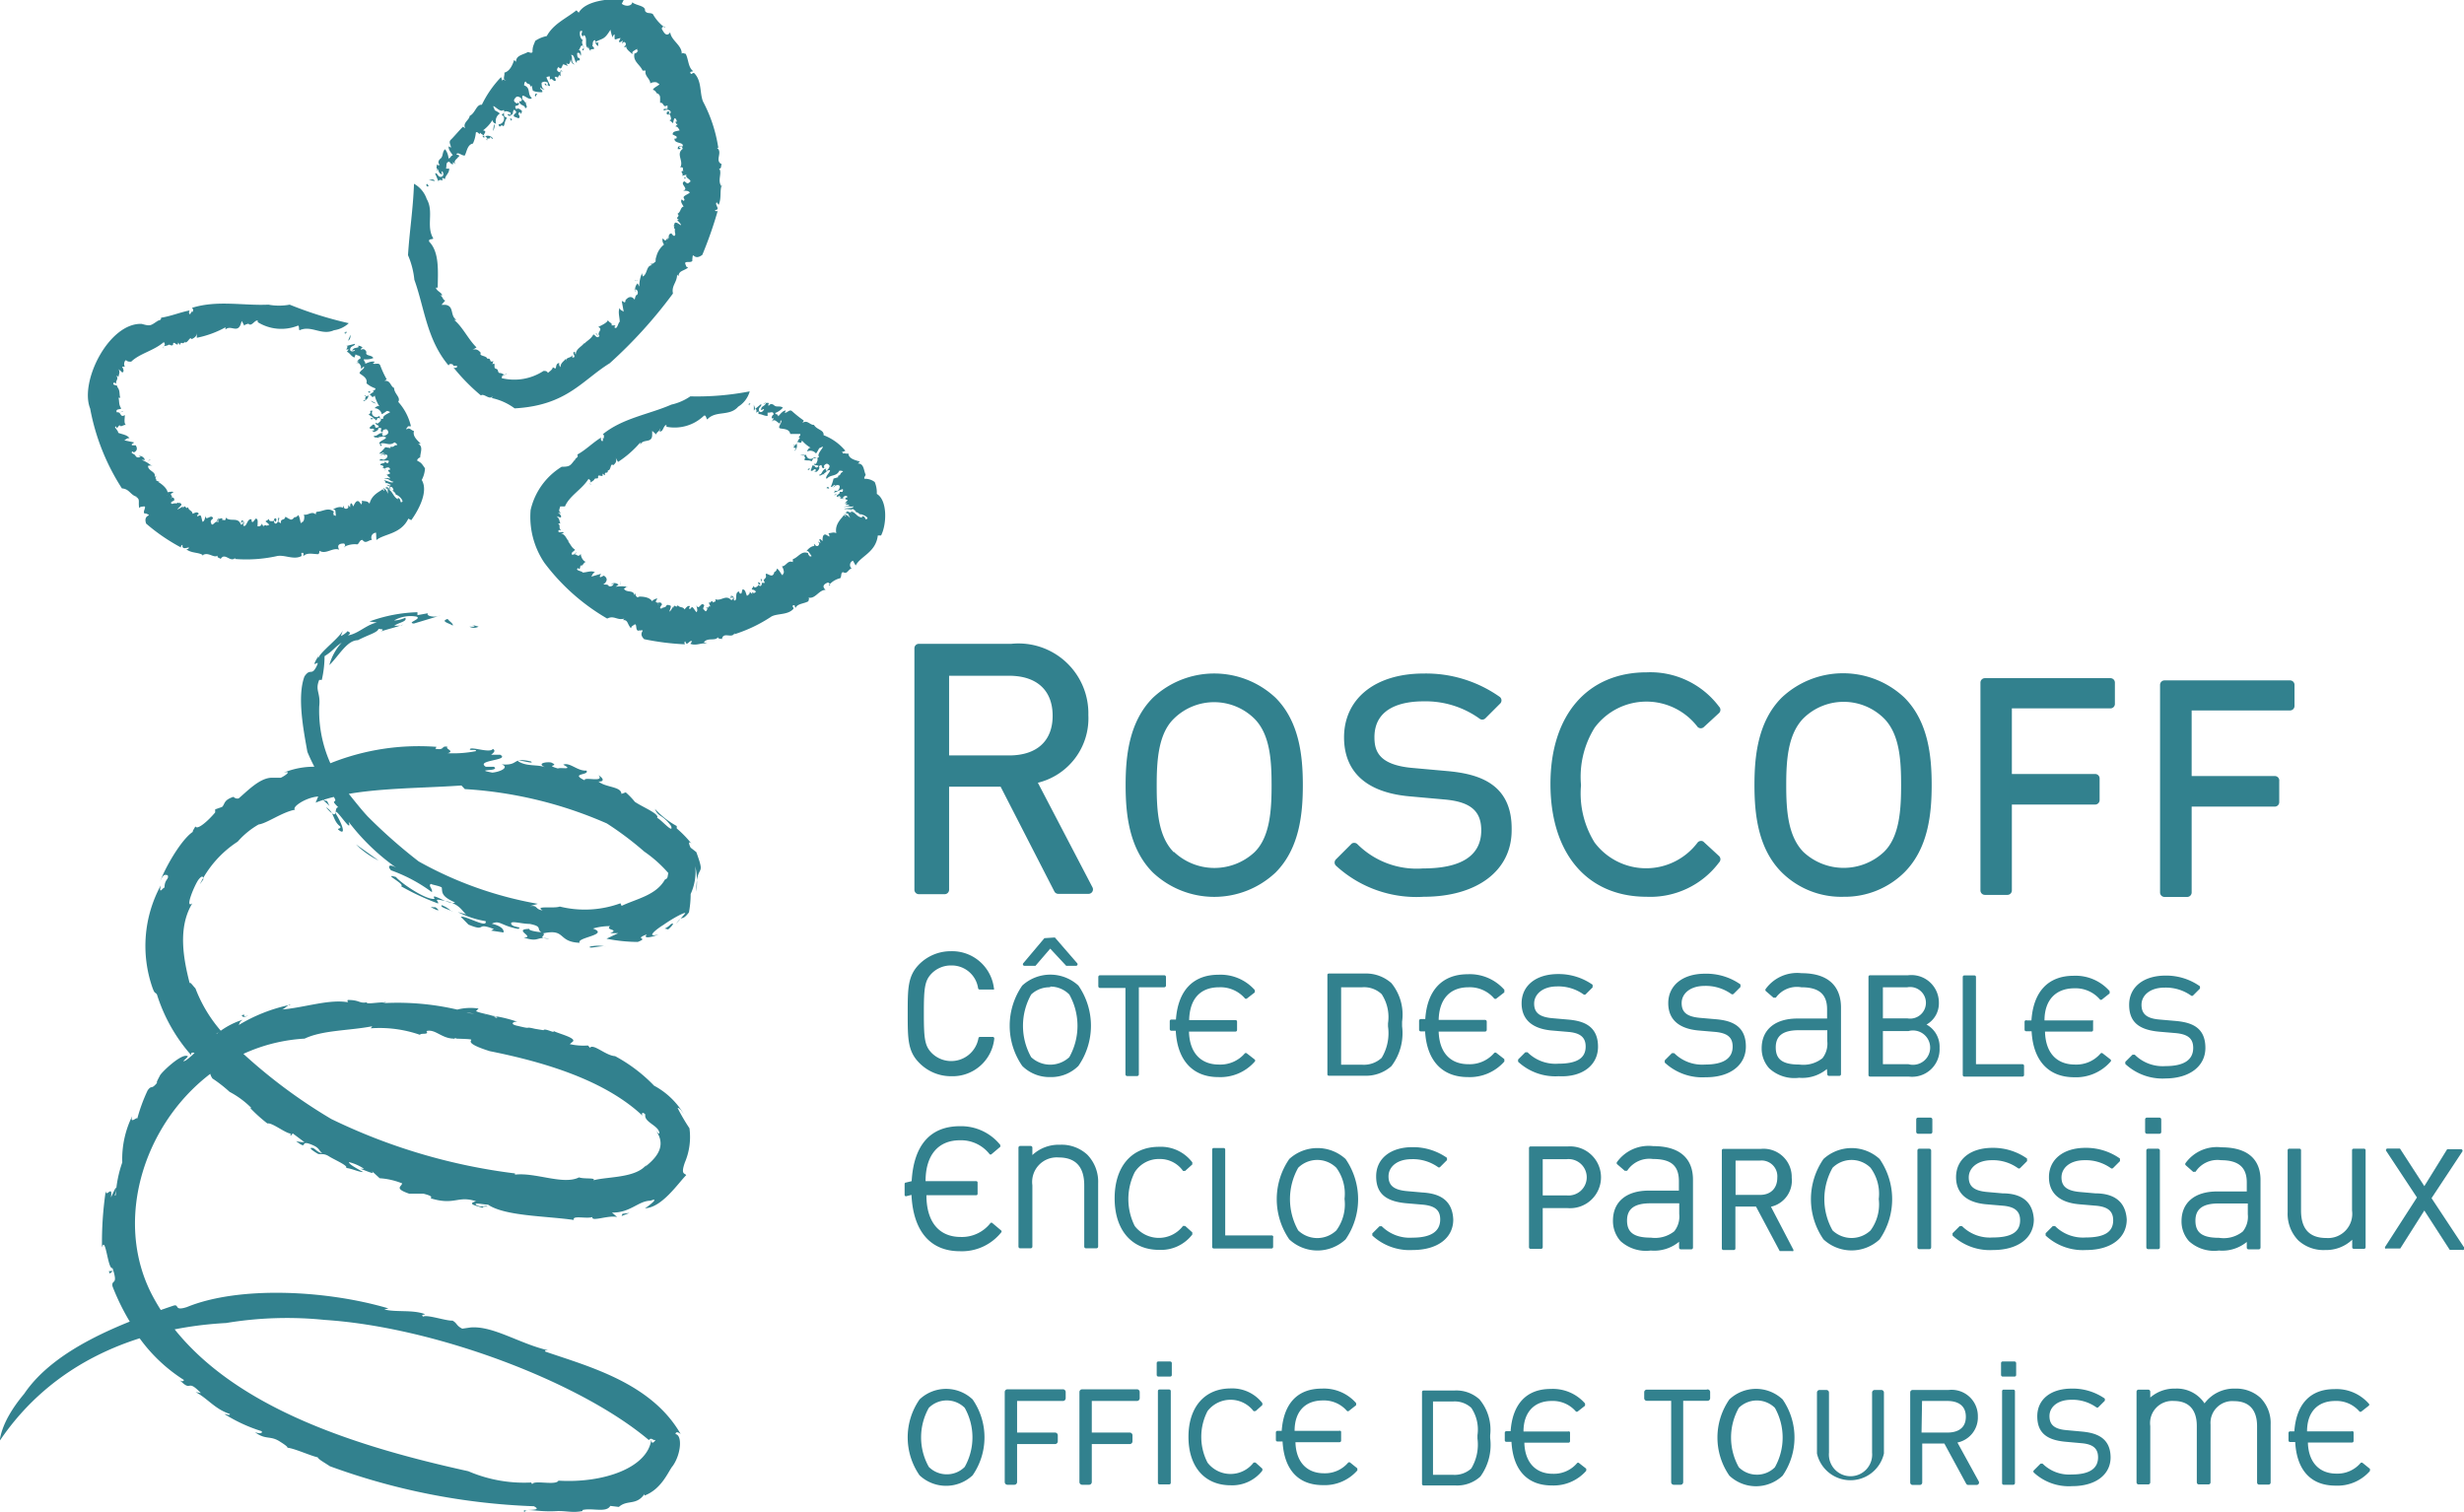
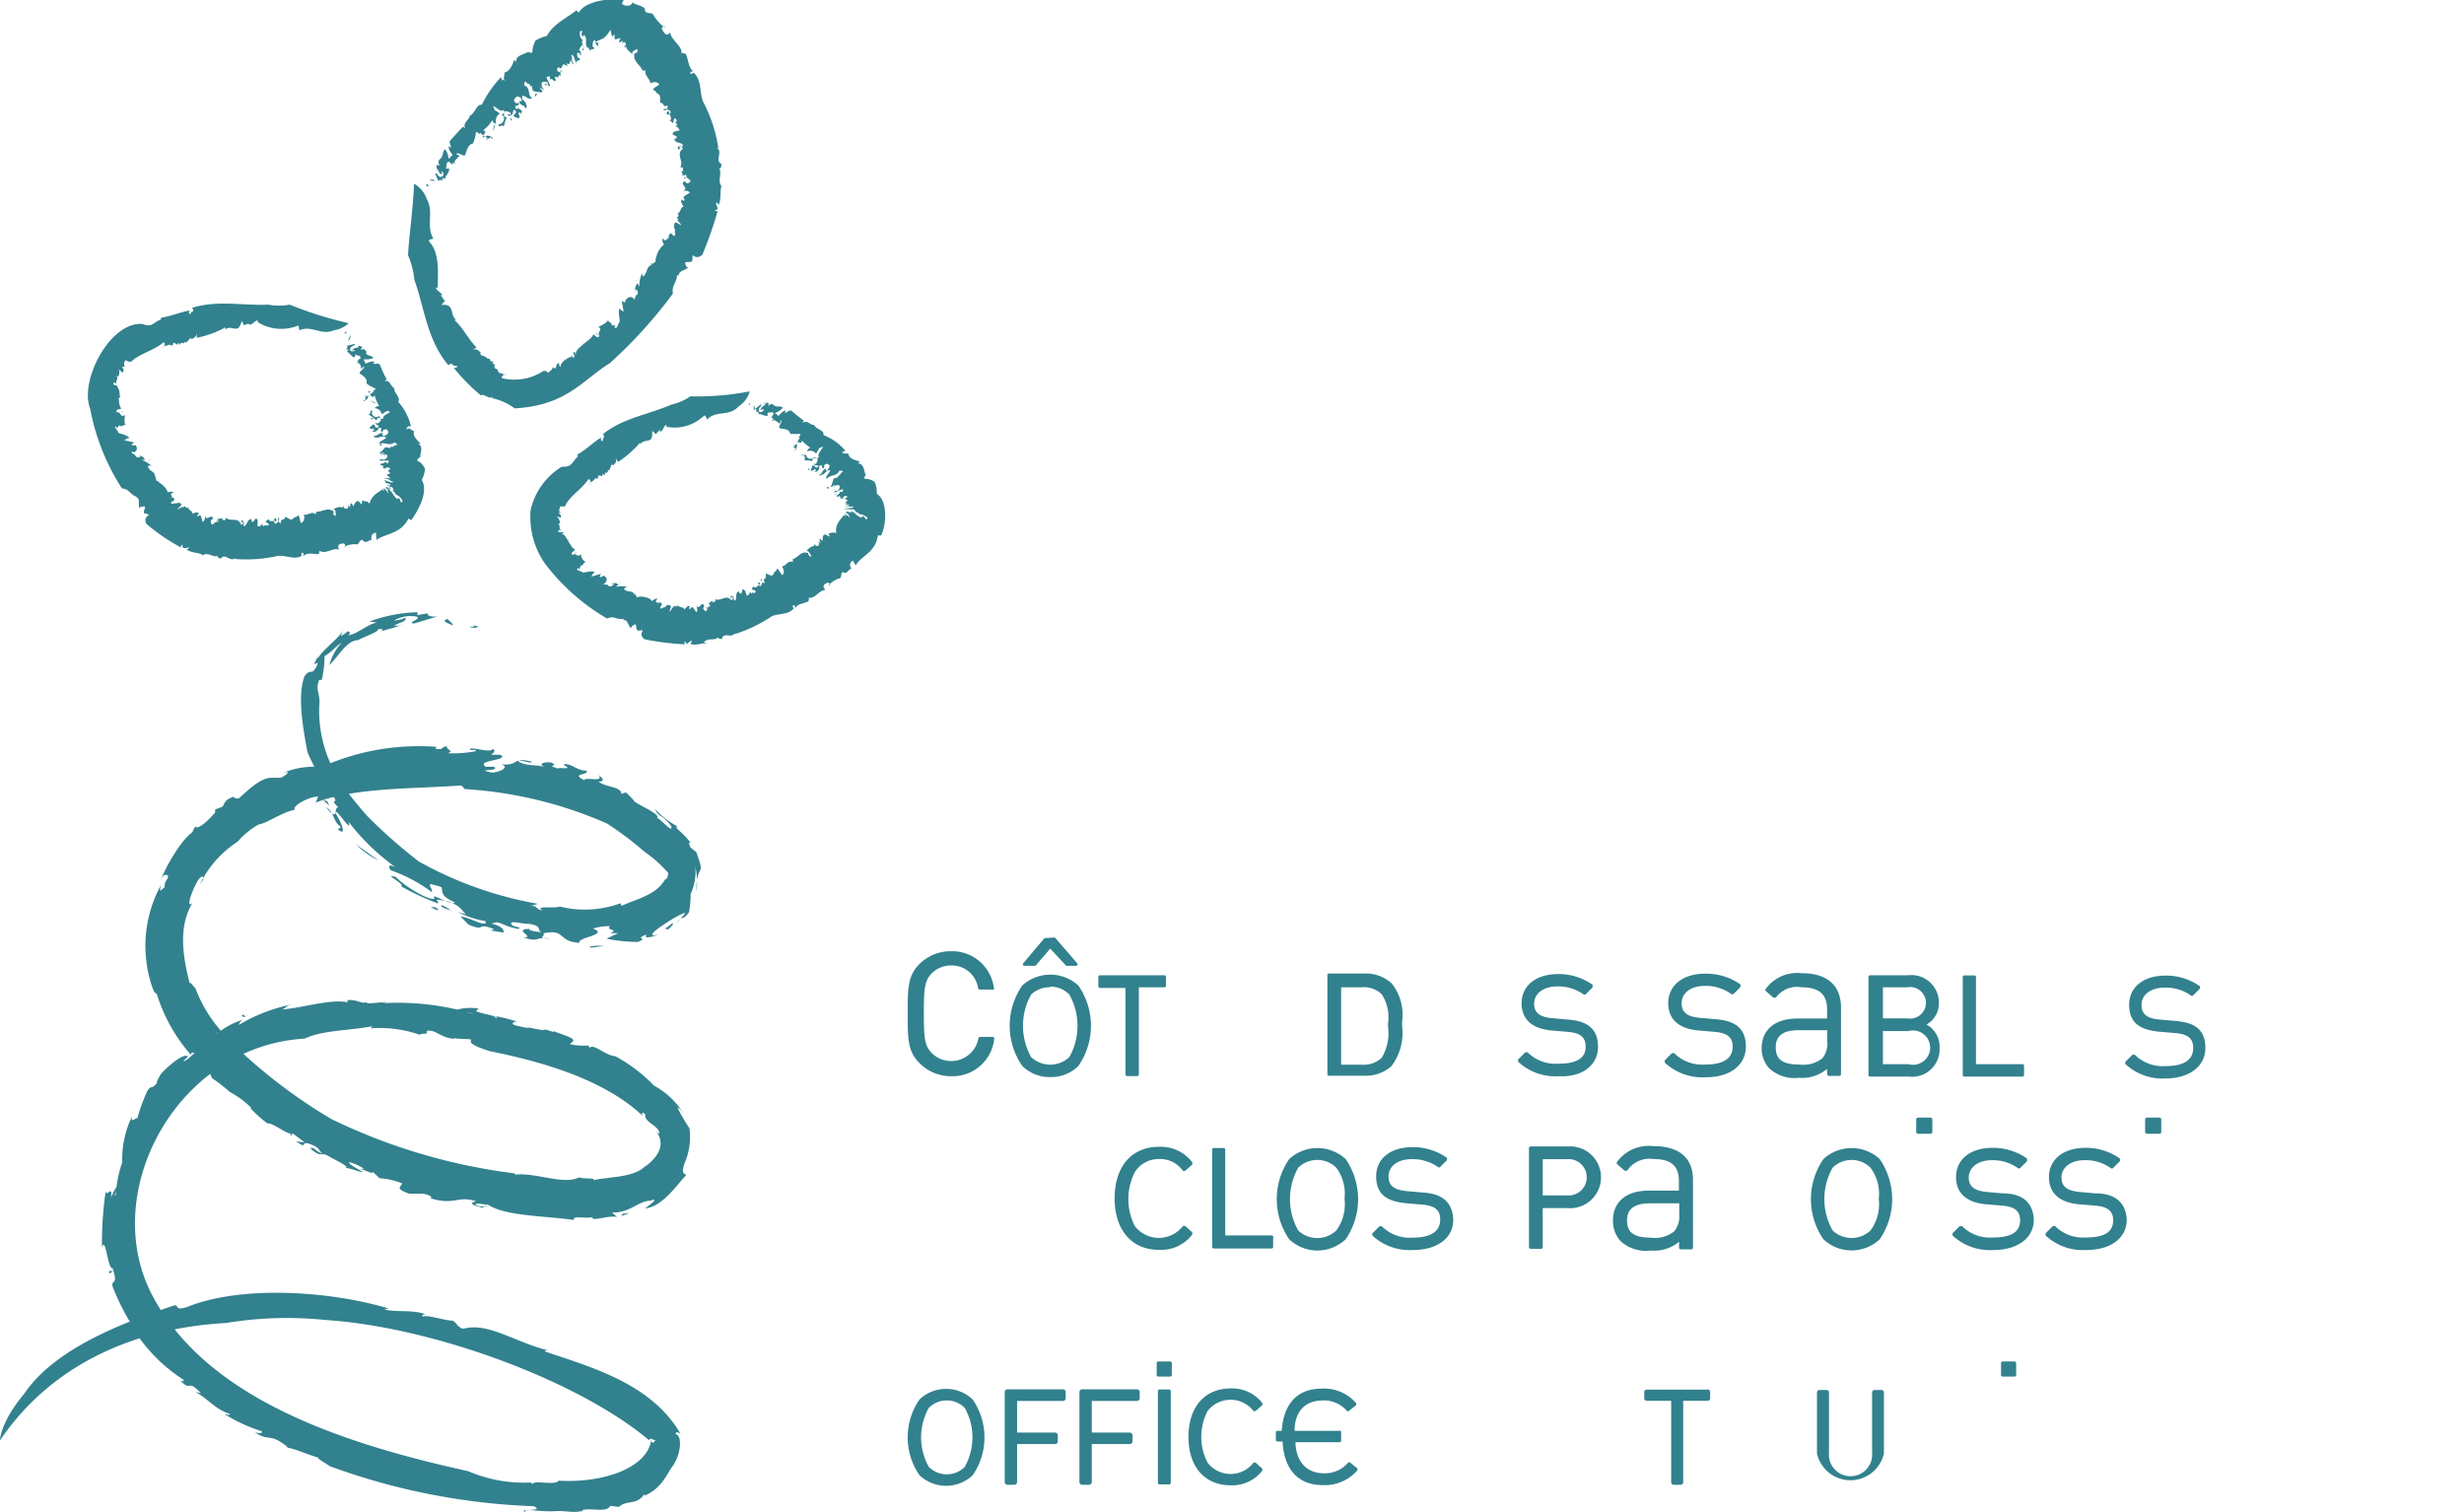
<svg xmlns="http://www.w3.org/2000/svg" data-name="Calque 1" viewBox="0 0 143.49 88.07">
  <path fill="#32818E" d="M43.71 23.49c-.19 0 .09.22-.12.06.03-.06.07-.11.12-.06Z" />
  <path fill="#32818E" d="M42.99 23.68c-.51.59-1.3.2-1.8.74-.06 0-.07-.31-.21-.2a2.46 2.46 0 0 1-2.17.63v-.1c-.16 0-.18.34-.33.37s0-.1-.06-.16c0 .18-.2.19-.2.34l-.24-.21v.22c0 .54-.52.21-.69.58v-.13a6 6 0 0 1-1.3 1.14l-.14-.25c.09.2 0 .33-.14.44-.18-.16-.11.31-.31.3 0 .27-.23 0-.16.29l-.17-.1c.13.29-.25 0-.24.17v.05c0 .12-.17 0-.22.12-.13.19-.34.12-.19.32-.18-.11.12-.19-.15-.35-.37.6-1.11.98-1.37 1.6h-.28c0 .08-.12.25 0 .35s-.12 0-.13 0 .27.19.16.3l-.24-.08c.19.15.16.29.22.42h-.14c.19.12 0 .29.2.39h-.16c-.08.27.31 0 .28.18h-.16c.31.08.33.37.49.48h-.06c.14.14.19.35.4.47 0 .1-.3.17-.14.32.23-.17.3.22.48-.07 0 .18.15.45.31.47-.14 0-.2.29-.32.2l-.05.2c-.1.06-.05-.11-.14 0s.3.14.31.22c.23 0 .55-.15.72 0-.15 0-.18.27-.26.25l.59-.17c.06 0-.14.18 0 .19l.18-.09s.28.14.12.37-.13 0-.13.1.17 0 .28.1c0 .09.28.08.3-.1s-.09.15-.11 0a.35.35 0 0 1 .4.06l-.17.12a1.82 1.82 0 0 1 .67 0c.08-.11-.2.16-.19.09.11.29.58.06.61.4 0 0 .09-.17.07-.14s0 .24.09.22c-.05.1.1 0 .19 0s0 .06-.08 0c.14 0 .61 0 .77.28 0-.07.25-.19.3-.16l-.09.15c0 .12.18.06.13.21.19-.15-.51 0-.29-.11 0 .15.32-.16.2 0 .11 0 .28-.1.32.1 0 0-.17.19-.08.22s.07-.05.21-.06l.1-.05c.05-.16.12 0 .12-.15 0 .14.23 0 .15.23l-.07.21c.07 0 .16-.21.23-.29v.1c.07-.34.15.06.26-.18.11.17.32.07.39.25.11-.12.2-.25.32-.19l-.06.12c.08.09.1 0 .16-.06s.17.18.28.29c.1-.11 0-.29 0-.4.15.34.26-.26.45 0 0 .06-.13.21 0 .26.18.3.16-.3.36-.19l-.11-.26c.12.15.2-.23.26.05 0-.11.22 0 .13-.22.34.15.62-.31.95.07 0-.06.14-.05.07-.18s-.05.14-.11.05v-.13c.11 0 .18 0 .18.26.25.08 0-.51.31-.51 0 .11.06.14.13.1l.06-.23c.17 0 .18.2.26.38.07-.06.18-.1.16-.24l.2.18c-.14-.13 0-.13 0-.19v.06c0 .07.13 0 .16-.06a.3.3 0 0 0-.24-.12c0-.09.08-.1.1-.22.06.18.19.06.26 0s0-.19 0-.2.13 0 .13.11-.1-.06-.1 0 .14.2.19 0-.17-.33 0-.29v.21h.18l-.07-.16v.07c0-.18.18-.15.13-.35s.19 0 .27 0c.12.05.2-.06.22-.19a.22.22 0 0 0 .15-.2c.17.06.33.56.36.31.11-.06 0-.37-.07-.44.25 0 .33-.38.64-.25v-.17c.32-.1.49-.51.89-.35 0 .11.08.15.14.23 0-.17.17.09 0-.15s-.12-.19-.23-.2c.12-.17.35-.34.51-.28-.08 0-.08-.09-.07-.15.13.21.26.16.3 0l-.07-.13.14.09c0-.06-.14-.28 0-.22l.12.11c0-.16 0-.42.19-.38l.21.12s0-.2-.09-.2c.23 0 .32-.09.49 0-.11-.56.37-.91.44-1.06l.09.07c.12 0-.15-.14-.06-.12s.22.09.31.2-.1-.2-.11-.26.06.07-.1 0 .18 0 0-.13l.32.12-.06-.08c.3 0 .32.3.67.35v-.08c.27 0 .12.29.32.13 0-.12-.38-.28-.46-.24-.08-.16-.53-.19-.53-.26s0 .07.23.09-.12-.11-.05-.14a.84.84 0 0 1-.35 0h.24-.45c.18-.09.51 0 .56-.16-.18.07-.33-.07-.58.08a.46.46 0 0 1 .31-.11c.08-.11-.41 0-.05-.19l-.2.05.17-.17c0-.06-.32-.06 0-.2 0 0-.09-.15-.24 0s.17 0-.06.2c.18-.16-.06-.1-.16-.1l.1-.07c-.06 0-.09-.08-.21 0a.18.18 0 0 0 .14-.11l-.17.07c-.16-.07.25-.2.12-.29h.18s.07-.14 0-.16l-.46.2c-.1 0 .13-.14-.05-.1h.22c.05 0 .18-.21.11-.3s-.34 0-.35.17c0 0 0-.16.12-.2-.11-.07-.13.12-.27.1a2.53 2.53 0 0 0 .16-.48l.29-.09-.05-.06c.24-.07.09-.15.31-.25 0-.06-.12-.06-.21-.06-.17.36-.51.2-.73.47-.21-.09.51-.66 0-.46 0 .09-.3.19-.13.22-.07-.12-.31.17-.31 0 .18 0 .16-.33.42-.35-.09.07 0 .13 0 .13s.25-.23.16-.33-.17-.12-.28 0 .1.08-.07.18c-.16-.07 0-.31-.26-.11.09.06 0 .22-.12.31h-.14l.1-.08c-.07-.21-.2.13-.31 0l.1-.25c.18-.13.15.25.36 0-.09-.09-.24 0-.27-.13h.12s.25-.42-.07-.33c-.14 0-.1.08-.19.18-.18-.1-.31 0-.43-.1.18-.19-.16-.17.12-.28 0 .16.19.33.41.19s.1.14.34-.07c-.12-.11.08-.34.19-.51s-.12 0-.16 0-.09.17-.21.32a.41.41 0 0 0-.51-.12c0-.11.14-.25.21-.21a2.07 2.07 0 0 1-.52-.43c-.06.32-.24-.07-.31.19a.38.38 0 0 1-.12.42c0-.05.08-.11.09-.18-.17.09 0-.29-.18-.12.22 0 .24-.29.41-.47-.2 0 .1-.14 0-.22h-.57c-.05-.32-.44-.28-.6-.33s.15-.36.07-.45 0 .3-.16.12c-.07 0-.24-.31-.43 0l.16-.25h-.11c-.03 0 0-.19.1-.22 0-.24-.24-.07-.35-.12v.2c-.23 0-.32-.11-.53-.11v-.16l-.14.08c.06-.16 0-.28-.12-.16l.41-.34c.07.12-.15.18-.13.35s.2.14.28 0-.08 0-.15 0c0-.23.15-.2.25-.34s-.08-.08-.11 0a.34.34 0 0 1 .34-.06c-.12.05 0 .16-.06.21.08-.19.22-.2.35-.08s.35 0 .5.13a1.11 1.11 0 0 1-.45.31c.06.14.12 0 .18.19.12-.12.25-.32.44-.34l-.06.14c.16 0 .27-.22.42-.1a7.1 7.1 0 0 0 .69.55l-.08.14c.29-.21.43.13.67.11.16.29.6.29.56.6a3.1 3.1 0 0 1 1.27.91l-.23.09c.19 0 0 .14 0 .18.05-.21.26-.07.41-.11 0 .3.41.39.67.47l-.12.11c.36 0 .33.4.45.65 0 .06-.13.18-.06.24a.91.91 0 0 1 .59.19 1.59 1.59 0 0 1 .12.69c.62.36.59 1.75.25 2.42h-.19c-.12 1-1 1.19-1.29 1.75l-.16-.28a.27.27 0 0 0-.07.46c-.19 0-.25.36-.49.21-.17 0-.08.23-.18.35a1.21 1.21 0 0 0-.67.42h.08c0-.08-.08-.19-.15-.16s-.41.16-.11.42c-.4 0-.59.54-1 .45.07.07 0 .13 0 .21-.26.15-.62.13-.75.38-.07 0 0-.19-.13-.14s.06.12 0 .21c-.34.38-1 .24-1.32.47a8.55 8.55 0 0 1-2.1 1v-.07c-.15.36-.66-.11-.74.36-.08-.05-.23 0-.23-.12-.15.25-.6 0-.82.3l.21.09c-.34-.1-.62.14-1 0l.1-.14c-.14-.13-.3.35-.39 0-.08 0-.05.19 0 .17a14.93 14.93 0 0 1-2.4-.3c-.42-.42.21-.57-.29-.5 0-.08-.08.11-.05 0-.19 0-.05-.47-.24-.34s-.12.08-.19.2c-.23-.26-.16-.49-.46-.47l.08-.09c-.41.13-.6-.21-1 0a12.22 12.22 0 0 1-3.66-3.25 4.78 4.78 0 0 1-.8-3.07 4 4 0 0 1 1.81-2.52c.5 0 .5-.08.76-.4l.05.09c-.14-.21.22-.18.1-.4.51-.28.89-.69 1.4-1-.07.07 0 .27.09.2v-.18l.05.05c0-.07.05-.22-.06-.25 1.17-.95 2.67-1.15 4-1.73a3.14 3.14 0 0 0 1.1-.48 16.09 16.09 0 0 0 3.46-.29 1.53 1.53 0 0 1-.67.89Z" />
  <path fill="#32818E" d="M43.9 23.54c0 .13.14.23 0 .37ZM46.32 25.95v.09c0 .02-.12.06-.11 0ZM46.9 26.49c-.08.08-.25 0-.34 0ZM47.15 27.25c0 .11-.06.14-.12.09ZM47.35 27.09v.17c0 .07-.14-.04 0-.17ZM48.18 28.36s.15 0 .08.12c.04-.09-.22.01-.08-.12ZM48.72 28.76a.11.11 0 0 1-.14.06ZM41.12 35.41l.06-.07.02.11-.08-.04zM36.15 34.02c-.1 0 0-.12 0-.14s-.08.09 0 .14ZM33.55 32.17l.02.02-.19.12.17-.14zM20.2 19.38c-.18-.07 0 .23-.14 0 .06-.06.13-.1.14 0Z" />
  <path fill="#32818E" d="M19.45 19.23c-.72.33-1.32-.31-2 0-.07 0 0-.32-.12-.26a2.6 2.6 0 0 1-2.32-.21v-.09c-.15-.05-.3.26-.46.23s0-.09 0-.17c0 .18-.27.1-.32.24l-.15-.28-.07.21c-.2.51-.58 0-.88.29v-.13a5.83 5.83 0 0 1-1.67.61v-.29c0 .22-.16.3-.3.37-.11-.2-.21.26-.41.18v-.05c-.08.26-.22-.08-.26.21l-.12-.15c0 .32-.23-.11-.29.07v.06c-.08.1-.17 0-.25 0-.19.13-.37 0-.29.23-.13-.17.18-.14 0-.38-.61.52-1.39.65-1.9 1.14-.13 0-.2 0-.28-.07s-.19.21-.09.36h-.15c-.03 0 .18.27 0 .34l-.22-.2c.12.2 0 .33 0 .48 0 0 0-.07-.12-.08.15.19-.08.29 0 .45l-.14-.07c-.18.22.29.1.18.29l-.04-.07c.25.21.14.49.23.67H6.9c.06.19 0 .41.16.62-.05.09-.35 0-.26.23.28-.05.17.34.47.16 0 .18-.07.49.07.58-.13-.05-.31.17-.38 0l-.13.16c-.12 0 0-.13-.13-.05 0 .07.21.26.18.34.21.09.56.12.66.33-.14-.07-.28.16-.35.1l.61.13c0 .07-.21.09-.1.17h.2s.19.25-.06.39c-.09.07-.1-.09-.16 0s.15.1.21.22a.18.18 0 0 0 .32 0c0-.06-.14.09-.11 0a.36.36 0 0 1 .34.24h-.2a1.72 1.72 0 0 1 .59.35c.12-.06-.25 0-.21 0 0 .31.5.33.38.65 0 0 .15-.11.12-.09s-.12.21 0 .24c-.09.07.08.07.15.12s0 0-.08 0c.13.07.52.33.57.61.06 0 .31-.06.34 0l-.15.1c0 .11.14.14 0 .25.24 0-.45-.26-.22-.23-.08.13.36 0 .16.13.08.09.3 0 .25.24 0 0-.24.09-.17.16s.09 0 .22 0h.11c.12-.12.09.09.18-.08-.08.12.23.05 0 .27l-.16.16c.07 0 .24-.12.33-.17v.1c.2-.28.11.12.31-.06 0 .2.26.2.25.39.15-.06.28-.15.37 0l-.1.09c0 .12.09 0 .17 0s.09.24.15.38c.13-.06.14-.26.17-.36 0 .38.35-.15.44.16 0 0-.2.14-.12.24.06.35.27-.22.42 0v-.28c.06.18.28-.13.23.15.07-.09.2.12.21-.16.27.28.71-.07.88.41 0 0 .15 0 .13-.14s-.1.11-.13 0l.06-.12c.09.06.17.08.07.31.21.17.23-.46.49-.35 0 .11 0 .16.09.14l.15-.19c.17 0 .1.26.11.45.09 0 .21 0 .25-.16l.12.24c-.09-.17.07-.11.12-.16 0 .09.13 0 .18 0s-.13-.15-.19-.19.12-.07.18-.17c0 .19.16.12.23.14s.09-.17.11-.17.14 0 .08.15-.07-.09-.11 0 .06.24.17.11 0-.37.13-.26l-.07.2.16.09v-.17.08c0-.18.23-.07.25-.28.08 0 .17.11.25.12.1.09.21 0 .28-.1a.23.23 0 0 0 .22-.13c.14.12.11.64.23.41.13 0 .16-.34.1-.44.24.08.46-.23.7 0 0-.07 0-.11.06-.16.34 0 .66-.29 1 0-.08.09 0 .17 0 .26 0-.17.13.13.1-.13s0-.23-.15-.26c.17-.13.46-.2.6-.08-.07-.06 0-.11 0-.17 0 .24.19.25.28.14v-.15l.11.13c0-.06 0-.32.11-.2l.07.15c.08-.15.17-.38.33-.29l.15.18s.07-.2 0-.23c.22.06.34 0 .47.18.13-.56.66-.72.76-.85l.06.09c.12 0-.09-.18 0-.14s.19.15.23.28 0-.22 0-.28 0 .09-.1 0 .21 0 0-.14l.26.22-.13-.02c.26.09.29.44.57.58v-.08c.24.08.07.35.27.22 0-.17-.29-.41-.39-.4 0-.18-.43-.36-.38-.44s0 .09.17.17 0-.16 0-.17c-.1 0-.29-.11-.32-.14.13 0 .18.1.24 0-.12-.05-.17-.11-.29-.1s.11 0-.12-.16c.2 0 .47.21.57.08-.2 0-.26-.21-.56-.18a.41.41 0 0 1 .33 0c.12-.07-.35-.21 0-.21h-.2l.23-.09c0-.07-.26-.21 0-.22 0 0 0-.19-.23-.11s.15.1-.14.16c.23-.08 0-.12-.11-.18h.12c-.05 0 0-.12-.17-.13h.17-.19c-.11-.14.31-.07.23-.21l.16.1s.13-.09.06-.16h-.5c-.08-.07.18-.07 0-.12l.21.07c.06 0 .26-.11.23-.23s-.32-.13-.39 0c0-.05.08-.15.2-.13-.08-.12-.17.05-.29 0a2.88 2.88 0 0 0 .36-.37l.3.05v-.08c.25.05.15-.09.39-.09 0-.07-.08-.12-.16-.16-.31.25-.55-.05-.86.09-.15-.18.75-.36.17-.44-.07.06-.35 0-.22.14 0-.14-.35 0-.27-.18.17.07.29-.23.53-.13-.11 0-.05.12 0 .14s.33-.09.29-.23-.1-.19-.26-.12.06.12-.14.13c-.11-.14.16-.27-.19-.23.06.1-.12.19-.25.23l-.11-.09h.13c0-.22-.23 0-.27-.17l.2-.18c.23 0 0 .3.34.14 0-.13-.22-.1-.18-.25l.1.06s.41-.26.08-.33c-.14 0-.13 0-.25.07-.12-.17-.27-.18-.34-.29.25-.08-.07-.23.23-.2-.11.13 0 .39.28.37.25-.19 0 .17.34.09-.06-.16.22-.27.39-.37 0-.05-.11-.06-.15-.08s-.15.11-.33.19a.43.43 0 0 0-.41-.35c.06-.1.24-.16.28-.1a2.1 2.1 0 0 1-.28-.64c-.2.26-.19-.17-.36 0a.38.38 0 0 1-.3.33c0-.07.12-.06.16-.12-.19 0 .16-.25-.11-.19.19.12.35-.15.57-.23-.2-.07.15-.08.07-.21a1.51 1.51 0 0 1-.51-.29c.09-.31-.27-.47-.4-.58 0-.15.29-.26.26-.37s-.17.25-.19 0h.05c-.08 0-.08-.39-.41-.17l.26-.15h-.12c.07-.07.11-.16.19-.15.07-.23-.19-.17-.27-.27l-.07.19c-.22-.09-.24-.25-.44-.34l.11-.13h-.16c.12-.11.09-.27 0-.2l.52-.13c0 .14-.21.1-.27.27s.13.22.27.12c0-.06-.08 0-.17 0 .13-.2.22-.12.38-.2 0 0 0-.11-.1-.06a.32.32 0 0 1 .34.1c-.13 0-.07.14-.14.16.15-.14.29-.08.36.09-.1.25.32.15.4.35a1.12 1.12 0 0 1-.55.07c0 .16.09.1.08.26.16-.06.37-.17.56-.11l-.12.1c.16.06.35-.07.43.1a5.75 5.75 0 0 0 .38.82l-.13.09c.36-.05.34.32.56.41 0 .34.41.55.24.81a3.18 3.18 0 0 1 .74 1.42h-.24c.19 0-.1.1 0 .19.14-.16.26.06.42.09-.1.3.2.54.39.74h-.15c.32.17.12.51.12.8-.06 0-.2.11-.17.19.27.13.28.21.45.44a1.63 1.63 0 0 1-.19.68c.39.64-.14 1.69-.61 2.34l-.17-.09c-.44.92-1.43.88-1.86 1.25l-.02-.43a.28.28 0 0 0-.24.42c-.2 0-.37.26-.55 0-.18 0-.17.19-.3.26a1.28 1.28 0 0 0-.79.16h.08c0-.08 0-.21-.09-.21s-.45 0-.26.36c-.38-.15-.77.3-1.15.06 0 .1 0 .13-.06.2-.3 0-.64-.11-.86.1-.05 0 .06-.18-.07-.18s0 .13-.07.2c-.47.23-1-.12-1.45 0a8.28 8.28 0 0 1-2.4.16v-.06c-.27.29-.6-.35-.84.06-.06-.08-.24-.06-.17-.2-.24.18-.56-.26-.91 0h.08c-.27-.21-.65-.11-1-.36 0 0 .12 0 .15-.09s-.43.19-.37-.17c-.08 0-.13.15-.07.16a11.08 11.08 0 0 1-2.05-1.4c-.2-.58.44-.42 0-.58 0-.07-.12.07-.07 0-.19-.07.15-.45-.07-.42s-.15 0-.26.09c-.08-.35.08-.52-.2-.64h.11c-.43-.08-.46-.47-.92-.5a12.88 12.88 0 0 1-1.85-4.65c-.63-1.56 1.09-5 3-4.93.49.14.51.11.88-.14v.11c-.05-.25.27-.09.25-.33.59-.09 1.11-.32 1.7-.43-.09 0-.1.25 0 .22l.09-.18v.07c.07 0 .13-.18 0-.25 1.48-.47 3-.12 4.46-.19a3.37 3.37 0 0 0 1.24 0 22.23 22.23 0 0 0 3.44 1.08 1.57 1.57 0 0 1-.86.41Z" />
  <path fill="#32818E" d="M20.41 19.49c0 .13 0 .27-.14.35ZM21.55 22.78v.08c0 .02-.14 0-.1-.06ZM21.9 23.49c-.11 0-.25-.08-.3-.16ZM21.73 24.35c-.06.09-.12.1-.15 0ZM21.98 24.3c0 .05 0 .11-.07.16s-.11-.11.07-.16ZM22.17 25.85s.13.08 0 .15c.09-.06-.17-.13 0-.15ZM22.48 26.49a.1.1 0 0 1-.15 0ZM12.62 30.29l.09-.04-.03.11-.06-.07zM8.68 26.87c-.1 0 .07-.1.08-.12s-.13.04-.08.12ZM7.16 23.96l.01.02-.23.03.22-.05zM24.9 10.71c0 .21.24-.05 0 .16-.08-.06-.12-.12 0-.16Z" />
  <path fill="#32818E" d="M24.85 11.59c.43.73-.05 1.58.38 2.29 0 .08-.32 0-.23.2.6.62.5 1.74.49 2.67h-.1c0 .18.34.28.36.45h-.16c.19 0 .18.27.34.3l-.22.25h.23c.53.08.25.63.64.88h-.13c.51.43.81 1.12 1.3 1.6l-.24.15c.2-.09.36 0 .49.17-.13.2.32.14.38.34.28-.05.06.25.35.14l-.06.19c.26-.18 0 .27.24.25l-.01.02c.13 0 .07.19.18.23.25 0 .3.23.4 0 0 .21-.25 0-.26.3a3.1 3.1 0 0 0 2.43-.42c.13 0 .2 0 .26.12.06-.08.28-.19.28-.34 0 0 .11.08.16.07s0-.3.22-.31a.24.24 0 0 0 .07.24c0-.25.2-.34.31-.49v.16c0-.29.31-.17.38-.38v.15c.32 0-.11-.29.15-.34 0 .07 0 .1.05.16 0-.34.37-.46.49-.67v.05c.16-.18.4-.28.53-.54.11 0 .2.29.36.08-.19-.21.25-.37-.07-.52.19-.1.52-.24.57-.41 0 .14.31.19.19.32h.22c.06.1-.13.06 0 .14s.19-.33.27-.35c0-.25-.12-.59 0-.81 0 .17.27.17.24.27l-.12-.65c.05-.07.17.15.21 0v-.06s.21-.31.44-.14-.06.14.04.14.05-.19.16-.31c.11 0 .13-.31-.06-.33s.14.09 0 .12a.49.49 0 0 1 .13-.47l.1.19a1.78 1.78 0 0 1 .16-.78c-.1-.09.13.23 0 .21.34-.12.21-.66.59-.68 0 0-.16-.1-.13-.08s.26 0 .26-.1c.09.06.06-.11.08-.22s.06 0 0 .09a1.29 1.29 0 0 1 .48-.89.43.43 0 0 1-.08-.36l.13.12c.13 0 .12-.21.26-.14-.09-.24-.18.59-.2.33.15 0-.07-.39.11-.23.08-.13 0-.34.21-.37 0 0 .14.22.2.12s0-.09 0-.27v-.12c-.15-.08.09-.15-.11-.17.14 0 0-.29.28-.15l.19.12c0-.09-.16-.22-.22-.32h.11c-.31-.14.11-.17-.1-.35.21-.11.17-.39.36-.42-.09-.16-.2-.29-.11-.42l.11.09c.11-.08 0-.12 0-.21s.22-.16.36-.27c-.08-.14-.27-.1-.39-.12.38-.11-.23-.38.07-.54.05 0 .18.2.26.08.32-.15-.27-.25-.13-.47l-.27.07c.16-.11-.19-.28.1-.29-.11-.06.07-.25-.2-.2.23-.37-.28-.79.16-1.09-.06 0 0-.17-.17-.12s.13.09 0 .14h-.13c0-.12 0-.21.28-.15.11-.28-.51-.14-.47-.46.11 0 .15 0 .11-.13l-.22-.11c0-.2.22-.18.41-.24-.06-.09-.1-.22-.25-.23l.19-.19c-.13.14-.14 0-.2-.08h.06c.07 0 0-.15-.06-.2s-.11.19-.12.26-.11-.11-.23-.15c.19 0 .07-.21.06-.29s-.19 0-.2-.08 0-.16.12-.13-.06.1 0 .13.21-.13 0-.22-.34.15-.29-.07h.21v-.2l-.16.05h.07c-.19 0-.14-.24-.34-.2v-.3c0-.13-.07-.23-.21-.27a.29.29 0 0 0-.21-.19c.06-.18.56-.32.3-.37-.07-.13-.38-.07-.45 0 0-.28-.36-.44-.27-.75h-.18c-.14-.35-.58-.53-.47-1 .12 0 .14-.09.22-.15-.17 0 .07-.19-.16-.06s-.18.14-.18.26c-.17-.17-.4-.3-.36-.5 0 .09-.08.09-.14.09.19-.16.11-.29 0-.31l-.11.1.05-.17c-.06 0-.24.21-.21 0l.08-.15c-.17 0-.36.16-.35 0V2a.2.2 0 0 0-.11.19 2.18 2.18 0 0 1-.13-.46c-.37.61-.43.47-.93.74l.28.02c-.15 0 0 .21-.08.18s-.18-.17-.15-.33c-.21 0-.12.28-.19.38s0-.13.1.05-.26 0-.18.21a.6.6 0 0 1-.15-.31v.14c-.25-.16 0-.55-.23-.77l-.08.08c-.21-.16.13-.37-.15-.31-.06.15 0 .48.16.52-.18.17.17.5 0 .61-.13-.08.15-.13 0-.26s-.15.22-.27.22c.14 0 .18.25.14.33s0-.23-.21-.14c0 .13 0 .3.13.29.11.28-.2 0-.15.29-.17-.13-.11-.5-.34-.47.14.14-.05.37.21.55-.1 0-.19-.12-.22-.26s0 .45-.27.16l.09.19-.25-.1c-.09.06-.1.4-.28.16 0 0-.2.17 0 .28s0-.22.27 0c-.22-.13-.15.14-.16.26l-.08-.08c0 .07-.11.12-.05.24a.14.14 0 0 0-.21-.11l.07.17c-.09.2-.24-.21-.35 0v-.21s-.16 0-.2.06l.21.46c0 .13-.16-.11-.13.09v-.24a.29.29 0 0 0-.36 0c0 .11 0 .38.18.35a.15.15 0 0 1-.23-.09c-.09.15.13.12.09.29-.12 0-.36 0-.55-.09l-.07-.3-.08.07c0-.25-.16-.08-.26-.3-.08 0-.09.13-.1.22.41.14.17.52.45.73-.14.25-.69-.48-.53.11.09 0 .18.31.23.12-.15.1.15.33-.09.37 0-.21-.35-.13-.34-.43.07.09.15 0 .15-.07s-.23-.26-.35-.13-.16.21 0 .32.1-.13.19.06c-.1.2-.34 0-.16.32.08-.12.24 0 .33.1l-.05.17-.07-.11c-.24.11.11.22-.08.36l-.26-.1c-.12-.19.32-.18 0-.4-.12.1 0 .27-.2.31v-.13s-.43-.26-.39.1c0 .16.07.11.17.2-.15.21-.11.35-.2.49-.17-.2-.2.2-.29-.12a.34.34 0 0 0 .3-.47c-.29-.15.17-.11 0-.37-.15.14-.37-.08-.53-.19s0 .13 0 .18.17.09.31.22a.52.52 0 0 0-.22.59c-.12 0-.24-.15-.2-.23a2.06 2.06 0 0 1-.56.62c.34.07-.13.27.14.34a.36.36 0 0 1 .44.14c-.07.05-.1-.09-.17-.1.06.19-.32 0-.18.21.08-.25-.26-.28-.41-.46 0 .23-.13-.12-.24 0a1.83 1.83 0 0 1-.17.64c-.34.06-.36.52-.48.7-.17 0-.35-.19-.46-.11s.31.07.08.19c0 .09-.39.24-.09.5l-.21-.21v.13c0 .04-.18-.05-.2-.14-.25 0-.15.26-.21.4h.19c0 .29-.21.36-.25.61l-.15-.08v.17c-.14-.1-.29 0-.2.11l-.22-.53c.14-.06.14.2.32.2s.21-.22.08-.33c-.05.07 0 .1 0 .19-.23-.08-.16-.2-.27-.34 0 0-.11.08 0 .12a.43.43 0 0 1 0-.39c0 .15.15 0 .19.09-.18-.12-.16-.28 0-.41s.08-.39.26-.54a1 1 0 0 1 .2.54c.17-.06.08-.13.25-.19-.09-.14-.27-.32-.24-.52l.13.08c0-.18-.16-.32 0-.47s.5-.56.7-.75l.13.09c-.16-.33.24-.47.26-.72.34-.17.39-.69.71-.65a6.23 6.23 0 0 1 1.12-1.61l.08.24c0-.2.14 0 .2-.06-.22 0-.05-.28-.09-.44.32-.08.48-.45.57-.74l.11.11c0-.39.41-.4.69-.57.07 0 .21.1.27 0 0-.31.05-.36.16-.65a1.83 1.83 0 0 1 .67-.28c.39-.71 1.09-1 1.73-1.5l.13.14c.41-.72 1.81-.82 2.65-.8l-.14.28c.22.18.59.14.61-.09.21.2.79.19.74.5.13.2.29.08.46.19a2.45 2.45 0 0 0 .73.81l-.06-.09c-.09 0-.19.09-.13.18s.24.5.47.16c.05.48.69.75.67 1.25.07-.08.14 0 .23 0 .17.33.14.77.42 1 0 .07-.2 0-.14.13s.12-.06.22 0c.45.46.31 1.16.51 1.65a8.47 8.47 0 0 1 .89 2.7h-.08c.37.25-.16.75.28.95-.06.08 0 .29-.16.25.22.24-.13.71.16 1.06v-.09c-.13.36 0 .75-.18 1.15l-.11-.15c-.16.13.26.43-.1.45 0 .09.17.1.17 0a23.66 23.66 0 0 1-.91 2.61c-.53.4-.54-.29-.58.25-.08 0 .1.1 0 .06 0 .21-.49 0-.41.22s.05.14.16.22c-.33.22-.52.17-.56.49l-.08-.09c0 .46-.34.64-.24 1.1a27.12 27.12 0 0 1-3.68 4.06c-1.62 1-2.5 2.46-5.54 2.63a3.43 3.43 0 0 0-1.38-.61c.05 0 .1 0 .07-.08-.15.21-.5-.21-.65-.06a11.41 11.41 0 0 1-1.61-1.64c.09.08.29 0 .2-.09h-.21v-.06c-.08-.06-.25-.08-.26.05-1.28-1.51-1.41-3.37-2-5a4.81 4.81 0 0 0-.37-1.43c.09-1.43.29-2.6.35-4.16a1.61 1.61 0 0 1 .74.89Z" />
  <path fill="#32818E" d="M24.96 10.49c.14 0 .26-.11.37.05ZM28.09 7.91h.1c.03 0 0 .14 0 .13s-.07-.08-.1-.13ZM28.77 7.23c.07.09 0 .3-.06.4ZM29.7 6.9c.12 0 .14.06.07.13ZM29.56 6.68c0-.05.12 0 .19 0s-.07.15-.19 0ZM31.15 5.57s0-.17.16-.1c-.1-.03-.08.25-.16.1ZM31.7 4.87h.05c.07 0 .08.1.06.14ZM39.89 10.42l-.06-.08h.11l-.05.08zM37.1 16.31c0 .12-.12 0-.14 0s.08.1.14 0ZM34.7 19.43l.02-.03.14.19-.16-.16zM27.34 36.49c.81.05-.42-.26.53 0a.55.55 0 0 1-.53 0ZM1.41 81.16c1.77-2.62 5.65-4.1 8.69-5.13.37-.11 0 .34.79.08 3-1.23 8.08-1 11.73.08l-.24.06c.7.18 1.62 0 2.36.27 0 .06-.26 0-.1.15.22-.14 1.36.26 1.71.23.28.15.21.29.57.47l.48-.07c1.32-.11 2.86.95 4.52 1.33-.09 0-.26 0-.15.08 2.5.86 6.17 1.82 7.87 4.8-.12-.11-.29-.17-.3 0 .4.06.33 1.15-.16 1.85-.25.28-.62 1.34-1.65 1.73V87c-.48.69-1 .31-1.49.75l-.5-.06c-.23.42-1.05.1-1.62.24v.06c-.56.11-.87 0-1.39 0h-.05c-1.22.08-1.93-.21-1.91.06-.42-.23 1.19 0 .52-.34a38.5 38.5 0 0 1-11.88-2.33c-.39-.26-.65-.39-.71-.52-.4-.08-1.4-.54-1.79-.56.13 0-.19-.22-.37-.33-.6-.41-.84-.09-1.49-.57.31.1.44.07.39-.06a9.14 9.14 0 0 1-2.17-1c.13 0 .3.12.32 0-.87-.28-1.3-.91-2-1.28l.31.06c-.86-.89-.49 0-1.23-.75.22.14.19 0 .26 0a9.37 9.37 0 0 1-2.62-2.47h.07a13.27 13.27 0 0 1-1.63-3c-.07-.44.36 0 0-1.06-.27.12-.4-1.93-.61-1.2a20.35 20.35 0 0 1 .22-3.3c0 .46.42-.42.3.39l.28-.58c.1.11-.15.61 0 .44a6.9 6.9 0 0 1 .38-1.9 5.66 5.66 0 0 1 .58-2.7c-.17.58.41-.14.27.24a9.73 9.73 0 0 1 .63-1.74c.25-.34.19 0 .55-.44-.07 0 .08-.25.17-.43s1.21-1.26 1.58-1.13c.2 0-.5.45-.08.26.6-.44.55-.59 1.21-.94.44-.2 1.22-.8.69-.69-.31.16.18.09-.3.26a4.44 4.44 0 0 1 1.72-1c-.22.14-.17.2-.24.31a9.59 9.59 0 0 1 3-1.18c0-.14-.37.32-.54.28 1.4-.11 2.85-.65 4-.41-.19 0-.11-.19-.09-.15.68 0 .64.21 1.08.14 0 .12.55 0 1 0 .23-.06.12.05-.28.06a15.39 15.39 0 0 1 4.56.36 3.06 3.06 0 0 1 1.24-.06l-.15.15c.29.15 1.11.23 1.14.39.73-.09-2.73-.38-1.76-.34.23.18 1.36 0 1.12.17a7.6 7.6 0 0 1 1.94.41c-.18-.07-.58.12 0 .23.93.23.28 0 1 .17l.49.08c.07-.16.83.29.53 0 .08.14 1.37.41 1.19.65l-.19.16a3.62 3.62 0 0 0 1.06.08s.13.13.1.15c.19-.31.92.44 1.48.47a9.19 9.19 0 0 1 2.27 1.72 4.47 4.47 0 0 1 1.74 1.67c-.12-.18-.27-.4-.37-.37a11.79 11.79 0 0 0 .69 1.18 3.8 3.8 0 0 1-.27 2c-.25.72 0 .6.08.73-.5.51-1.42 1.89-2.4 1.93.23-.14.9-.67.32-.44-.7 0-1.17.71-2.24.69l.3.26c-.49-.13-1.52.3-1.44 0-.34.12-1.2-.12-1.08.17-1.68-.24-4-.22-5-.89-.24 0-.81-.14-.71 0 .36.22.55 0 .68.11-.21 0-.26 0-.29.07-.49-.15-.88-.23-.38-.38-1.08-.35-1.22.26-2.64-.17.09-.1 0-.16-.42-.27h-.83c-.9-.31-.44-.41-.41-.6a4.21 4.21 0 0 0-1.31-.3l-.49-.45c.35.34-.42-.05-.65-.1h.23a2.82 2.82 0 0 0-.88-.39c0 .14.55.42.83.58-.27 0-.63-.2-1-.24.17-.12-.69-.48-1-.68s-.53-.08-.65-.15-.65-.39-.28-.33c.15.05.27.26.54.3-.24-.2-.14-.33-.73-.54s-.06.39-.79-.16a2 2 0 0 0 .49.06l-.68-.51-.11.13c-.08-.1 0-.07 0-.12-.3 0-1.1-.66-1.37-.59a9 9 0 0 1-1-.9h.07a5.22 5.22 0 0 0-1.27-.94 8.18 8.18 0 0 0-1-.78c-.4-.6.27-.64-.4-1-.47-.51-.92-.65-.83-.35a9.74 9.74 0 0 1-2-3.54c-.12-.17-.12 0-.27-.42a7.4 7.4 0 0 1 .49-5.93c-.12.59.13.1.22.13 0-.51.29-.48.18-.73-.14 0-.23-.13-.45.4.43-1.12 1.46-2.77 2.07-3-.28.17-.13 0 0-.24.1.24.73-.31 1.15-.81v-.18l.4-.14c.18-.16.07-.4.67-.59a.29.29 0 0 0 .3.09c.49-.41 1.18-1.15 1.87-1.2h.58c.26-.12.67-.42.18-.3a4.58 4.58 0 0 1 2.18-.32 13.81 13.81 0 0 1 6.71-1.18l-.07.11c.59.11.31-.2.72-.11-.19.11.44.24 0 .37a6.73 6.73 0 0 0 1.64-.12c.09-.14-.45 0-.33-.13s1.17.26 1.32 0c.21.11 0 .26-.1.34h.53c.6.34-1.47.3-.84.7h.47c.42.29-1.25.12-.09.34.51-.05 1-.32.54-.48 1.07.09.55-.44 1.71-.17.29.21-.93-.19-.73 0 .51.31 1.1.16 1.57.34-.52-.21 0-.33.33-.28.57.25-.42.11.4.35.16-.08.94.11.31-.22.37-.17.84.39 1.35.34.21.29-1 .14-.1.57-.09-.24 1.19.16.8-.3.34.21.32.39 0 .37.45.36 1.32.28 1.34.72l.25-.09a4.4 4.4 0 0 1 .53.55c.41.29 1.49.72 1.29.94.16 0 1 1 .82.47-.5-.69-.75-.51-.94-1a4.81 4.81 0 0 0 1.27 1v.14a6.44 6.44 0 0 1 .87.9c-.2-.21-.18 0-.06.22l.33.26c.58 1.59 0 .52 0 2.3a4.21 4.21 0 0 0-.06-1.48 3.14 3.14 0 0 1-.27 1.62 5.85 5.85 0 0 1-.1 1.07c-.45.58-.34.08-.75.66l.53-.6c.06-.12-.6.2-1.27.67-.41.25-1.07.78-.28.55-.38.17-.94.28-.68 0-.82.31.17.17-.53.44a9.31 9.31 0 0 1-1.82-.19l.68-.32h-.47c.58-.24-.32-.16 0-.41a3.43 3.43 0 0 0-1 .14c1 .37-1 .52-.77.83-1.31-.05-.78-.84-2.13-.55.21.13-.44.27.37.32-.78-.18-.58.24-1.5-.08.71 0-.68-.48.33-.5-.08.1.54.19.69.19-.3-.19.1-.33-.68-.48-.49 0-1.14-.22-1.07 0s.73.17.39.29c-1-.19-1.06-.53-1.52-.3.61.14.72.38.68.51l-.72-.11.16-.09c-1.11-.43-.38.2-1.48-.26l-.45-.46c.32-.06 1.57.71 1.45.26a5.74 5.74 0 0 1-1.62-.53l.51.14c-.25-.12-.35-.67-1.42-.82-.55-.12-.18.06-.24.18a14.4 14.4 0 0 1-2.15-1c.26-.13-1.16-.79-.3-.54.26.33 1.75 1.36 2.25 1.27-.29-.46.86.41 1.19.21-.88-.38-.72-.64-.78-.88-.23-.11-.49-.13-.63-.2-.17.11.12.29.06.48a9.13 9.13 0 0 0-2.38-1.27c-.25-.28-.05-.37.31-.15a12.59 12.59 0 0 1-2.78-2.68c.28.85-.89-1.06-.74-.46.36.58.57 1.2.25 1s.1-.08 0-.27c-.45-.33-.32-.84-.83-1.11.81.92.41 0 .72 0-.61-.6.15-.08-.36-.74a11.13 11.13 0 0 1-1.44-2.49c-.22-1.23-.61-3.21-.17-4.39.35-.52.41 0 .7-.58s-.46.35.1-.59v.13c.07-.37 1.37-1.29 1.46-1.71l-.14.4a1.41 1.41 0 0 0 .41-.3c0 .08.27.07 0 .26.6-.09 1.06-.62 1.69-.75l-.44-.06a8.86 8.86 0 0 1 2.8-.54v.17l.61-.11c-.14.17.42.27.74.13l-1.56.47c-.44-.05.46-.26.17-.4a1.93 1.93 0 0 0-1.32.22 1.64 1.64 0 0 0 .65-.16c.14.23-.4.28-.64.47.18 0 .46 0 .49-.07-.35.15-.71.22-1.28.4.37-.2-.25-.09-.12-.19 0 .24-.56.36-1.21.7-.63 0-1.09.89-1.66 1.45a3.11 3.11 0 0 1 .72-1.31c-.48.32-.46.45-1 .79a6.21 6.21 0 0 1-.16 1.38h-.15c-.26.63.09.72 0 1.54a7.48 7.48 0 0 0 1 4l-.1.12c.46.47 1.35 1.69 1.94 2.31a30.61 30.61 0 0 0 2.95 2.6 22 22 0 0 0 6.94 2.47l-.47.14c.49-.08.29.19.75.24-.51-.29.66-.09 1-.22a6.06 6.06 0 0 0 3.53-.19l.07.15c.88-.42 2-.61 2.52-1.53.19-.08.14-.14.2-.38a7.46 7.46 0 0 0-1.4-1.25 18.83 18.83 0 0 0-2.18-1.64 24.15 24.15 0 0 0-8.27-2l-.2-.21c-2.8.2-6.25.11-8.49 1l.15-.36c-.76.06-1.58.65-1.34.77-.75.13-1.65.8-2.13.86a4.78 4.78 0 0 0-1.22 1 6.24 6.24 0 0 0-2.2 2.48l.2-.28c0-.17-.06-.26-.27 0s-.85 1.76-.37 1.39c-.86 1.41-.52 3.24-.15 4.67 0-.15.21.17.33.28a8.26 8.26 0 0 0 2.15 3.16c.12.2-.36-.13 0 .29.26.21.09-.09.42.16a30.88 30.88 0 0 0 5.34 4 34 34 0 0 0 10.7 3.17v.07c1.21-.14 2.81.62 3.73.16.29.11 1 0 .84.17.84-.23 2.59-.11 3.15-1l-.14.21c.89-.69 1.18-1.37.59-2.16.06.08.16.23.24.23 0-.47-.92-.65-.82-1.11-.2-.22-.25 0-.13.1-2.22-2.11-5.78-3.16-8.93-3.79-2.28-.72 0-.66-1.94-.73-.14-.1-.13.12-.14 0-.73 0-1.09-.58-1.61-.44.19.25-.35.09-.37.22a7.14 7.14 0 0 0-2.87-.38l.09-.12c-1.34.26-2.89.22-3.94.72-7.46.43-12.05 9.01-8.84 15.01S20 84.07 27.27 85.67a8.22 8.22 0 0 0 3.8.65c-.08 0-.2 0-.07.1.1-.25 1.37.1 1.52-.2 2.66.16 5.22-.77 5.41-2.41 0 .05 0 .39.24.05a.25.25 0 0 0-.16 0h.07c-.13-.09-.21-.12-.29 0-4-3.38-12.43-6.58-18.88-7a21.64 21.64 0 0 0-5.74.18C8 77.32 3.04 79.34-.05 83.95c.08.03-.05-.99 1.46-2.79Z" />
  <path fill="#32818E" d="M26.36 36.43c-.17-.14-.75-.24-.29-.39.06.12.36.28.29.39ZM19.05 46.65s.12.24.14.29c-.14-.18-.36-.27-.4-.47.11.2.16.13.26.18ZM22.05 50.11a5 5 0 0 1-1.32-.94ZM25.36 52.83c.3.23.19.24-.26 0-.02-.03.14.01.26 0ZM25.73 52.71a1.74 1.74 0 0 1 .6.39c.01-.1-.78-.26-.6-.39ZM34.36 55.12a2.14 2.14 0 0 1 .92 0c-.23-.09-1.08.17-.92 0ZM38.71 54.07a1 1 0 0 0 .35-.25c.28-.15.06.13-.15.3ZM36.66 70.63l-.46.18.05-.13.41-.05zM14.47 59.13c-.41.19-.33 0-.41 0 .39-.15-.1.17.41 0ZM6.39 74.16l-.05-.14.24-.01-.19.15zM55.4 62.67a2.44 2.44 0 0 0 2.5-2.18.09.09 0 0 0-.09-.11h-.74a.09.09 0 0 0-.09.07 1.61 1.61 0 0 1-2.72.87c-.41-.42-.46-.84-.46-2.32s.05-1.9.46-2.32a1.58 1.58 0 0 1 1.14-.46 1.55 1.55 0 0 1 1.56 1.33.09.09 0 0 0 .09.07h.76a.1.1 0 0 0 .07 0 .09.09 0 0 0 0-.08 2.45 2.45 0 0 0-2.5-2.15 2.59 2.59 0 0 0-1.84.75c-.68.68-.68 1.41-.68 2.88s0 2.2.68 2.88a2.59 2.59 0 0 0 1.86.77ZM60.82 54.63l-1.23 1.46a.09.09 0 0 0 .07.15h.64l.86-1 .93 1h.57a.09.09 0 0 0 .07-.15l-1.3-1.5ZM61.16 62.72a2.25 2.25 0 0 0 1.64-.65 4.11 4.11 0 0 0 0-4.68 2.42 2.42 0 0 0-3.27 0 4.11 4.11 0 0 0 0 4.68 2.25 2.25 0 0 0 1.63.65Zm0-5.27a1.55 1.55 0 0 1 1.11.46 3.73 3.73 0 0 1 0 3.65 1.63 1.63 0 0 1-2.22 0 3.73 3.73 0 0 1 0-3.65 1.55 1.55 0 0 1 1.11-.42ZM65.54 62.56a.1.1 0 0 0 .1.1h.58a.1.1 0 0 0 .1-.1v-5.07h1.48a.1.1 0 0 0 .1-.1v-.5a.1.1 0 0 0-.1-.1h-3.74a.1.1 0 0 0-.1.1v.54a.1.1 0 0 0 .1.1h1.48ZM81.65 59.76v-.27a2.9 2.9 0 0 0-.62-2.24 2.23 2.23 0 0 0-1.58-.56h-2.07a.08.08 0 0 0-.08.08v5.79a.08.08 0 0 0 .08.08h2.07a2.22 2.22 0 0 0 1.58-.56 3.17 3.17 0 0 0 .62-2.32Zm-3.55-2.27h1.23a1.49 1.49 0 0 1 1.13.4 2.44 2.44 0 0 1 .37 1.7v.18a2.78 2.78 0 0 1-.37 1.83 1.52 1.52 0 0 1-1.13.4H78.1ZM93.06 60.95c0-1.27-.94-1.51-1.75-1.58l-.92-.08c-.74-.07-1.05-.32-1.05-.85s.48-1 1.34-1a2.53 2.53 0 0 1 1.53.46.1.1 0 0 0 .13 0l.4-.4a.1.1 0 0 0 0-.08.11.11 0 0 0 0-.08 3.44 3.44 0 0 0-2-.62c-1.29 0-2.13.67-2.13 1.71 0 .65.31 1.46 1.79 1.58l.94.08c.69.06 1 .32 1 .85 0 .7-.54 1-1.6 1a2.3 2.3 0 0 1-1.78-.66.1.1 0 0 0-.07 0 .1.1 0 0 0-.07 0l-.41.41a.11.11 0 0 0 0 .07.1.1 0 0 0 0 .07 3.19 3.19 0 0 0 2.36.84c1.36.07 2.29-.63 2.29-1.72ZM101.67 60.94c0-1.28-.94-1.52-1.76-1.59l-.92-.08c-.75-.07-1.06-.32-1.06-.86s.48-1 1.35-1a2.57 2.57 0 0 1 1.54.47.11.11 0 0 0 .13 0l.4-.4a.11.11 0 0 0 0-.08.1.1 0 0 0 0-.08 3.46 3.46 0 0 0-2.06-.62c-1.3 0-2.14.68-2.14 1.72 0 .66.31 1.47 1.81 1.59l.94.08c.7.07 1 .32 1 .85 0 .7-.54 1.05-1.61 1.05a2.31 2.31 0 0 1-1.79-.66.11.11 0 0 0-.07 0 .1.1 0 0 0-.07 0l-.41.41a.11.11 0 0 0 0 .07.1.1 0 0 0 0 .07 3.21 3.21 0 0 0 2.37.85c1.42.01 2.35-.7 2.35-1.79ZM106.41 62.55a.1.1 0 0 0 .1.1h.6a.1.1 0 0 0 .1-.1v-3.88c0-.89-.4-2-2.3-2a2.26 2.26 0 0 0-2.08.91.1.1 0 0 0 0 .13l.44.38a.09.09 0 0 0 .08 0 .1.1 0 0 0 .07 0 1.51 1.51 0 0 1 1.48-.6c1 0 1.5.38 1.5 1.28v.54h-1.73c-1.3 0-2.08.65-2.08 1.73a1.71 1.71 0 0 0 .44 1.17 2.16 2.16 0 0 0 1.74.55 2.24 2.24 0 0 0 1.62-.51Zm-1.62-.56c-1 0-1.38-.31-1.38-1s.44-1 1.34-1h1.66v.63a1.37 1.37 0 0 1-.28 1 1.78 1.78 0 0 1-1.34.37ZM112.19 59.66a1.41 1.41 0 0 0 .72-1.26 1.6 1.6 0 0 0-1.79-1.61h-2.22a.09.09 0 0 0-.09.09v5.72a.09.09 0 0 0 .09.09h2.25a1.6 1.6 0 0 0 1.8-1.67 1.47 1.47 0 0 0-.76-1.36Zm-2.54.38h1.49a1 1 0 1 1 0 1.93h-1.49Zm1.42-2.55a.92.92 0 1 1 0 1.81h-1.42v-1.81ZM114.39 62.69h3.39a.09.09 0 0 0 .09-.09v-.54a.09.09 0 0 0-.09-.09h-2.71v-5.08a.09.09 0 0 0-.09-.09h-.59a.09.09 0 0 0-.09.09v5.71a.09.09 0 0 0 .09.09ZM128.43 61.02c0-1.25-.88-1.49-1.74-1.57l-.92-.08c-.75-.06-1.06-.32-1.06-.86s.48-1 1.35-1a2.54 2.54 0 0 1 1.53.46.09.09 0 0 0 .12 0l.4-.4a.09.09 0 0 0 0-.07.09.09 0 0 0 0-.07 3.4 3.4 0 0 0-2-.62c-1.29 0-2.12.67-2.12 1.7s.6 1.47 1.79 1.57l.94.08c.7.07 1 .32 1 .86 0 .7-.54 1.06-1.61 1.06a2.31 2.31 0 0 1-1.79-.66.08.08 0 0 0-.07 0 .09.09 0 0 0-.07 0l-.41.41a.09.09 0 0 0 0 .07.09.09 0 0 0 0 .06 3.18 3.18 0 0 0 2.35.84c1.39-.01 2.31-.71 2.31-1.78ZM67.51 67.49a1.64 1.64 0 0 1 1.38.69.09.09 0 0 0 .06 0 .08.08 0 0 0 .07 0l.41-.37a.09.09 0 0 0 0-.06.1.1 0 0 0 0-.07 2.3 2.3 0 0 0-1.94-.9c-1.59 0-2.58 1.15-2.58 3s1 3 2.58 3a2.29 2.29 0 0 0 1.94-.89.09.09 0 0 0 0-.07.1.1 0 0 0 0-.06l-.41-.37h-.06a.11.11 0 0 0-.07 0 1.77 1.77 0 0 1-2.81 0 3.49 3.49 0 0 1 0-3.13 1.66 1.66 0 0 1 1.43-.77ZM74.05 71.94h-2.7v-5a.09.09 0 0 0-.09-.09h-.58a.09.09 0 0 0-.09.09v5.67a.09.09 0 0 0 .09.09h3.37a.09.09 0 0 0 .09-.09v-.54a.09.09 0 0 0-.09-.13ZM75.08 67.49a4.12 4.12 0 0 0 0 4.68 2.4 2.4 0 0 0 3.28 0 4.12 4.12 0 0 0 0-4.68 2.43 2.43 0 0 0-3.28 0Zm3.22 2.34a2.56 2.56 0 0 1-.48 1.82 1.61 1.61 0 0 1-2.22 0 3.72 3.72 0 0 1 0-3.65 1.58 1.58 0 0 1 2.22 0 2.55 2.55 0 0 1 .48 1.79ZM82.84 69.44l-.91-.08c-.75-.07-1.07-.32-1.07-.86s.48-1 1.35-1a2.53 2.53 0 0 1 1.53.46.09.09 0 0 0 .12 0l.4-.4a.09.09 0 0 0 0-.07.09.09 0 0 0 0-.07 3.43 3.43 0 0 0-2-.62c-1.29 0-2.12.67-2.12 1.7s.6 1.47 1.79 1.57l.94.08c.7.07 1 .32 1 .86 0 .7-.54 1.06-1.61 1.06a2.31 2.31 0 0 1-1.79-.66.08.08 0 0 0-.07 0 .09.09 0 0 0-.07 0l-.41.41a.09.09 0 0 0 0 .07.09.09 0 0 0 0 .06 3.19 3.19 0 0 0 2.35.84c1.43 0 2.36-.69 2.36-1.77-.05-1.27-.98-1.53-1.79-1.58ZM91.3 66.76h-2.17a.09.09 0 0 0-.09.09v5.78a.09.09 0 0 0 .09.09h.62a.09.09 0 0 0 .09-.09v-2.28h1.46a1.8 1.8 0 1 0 0-3.59Zm-1.46.74h1.4a1.06 1.06 0 1 1 0 2.11h-1.4ZM96.27 66.74a2.27 2.27 0 0 0-2.1.92.1.1 0 0 0 0 .13l.44.38a.08.08 0 0 0 .08 0 .1.1 0 0 0 .07 0 1.54 1.54 0 0 1 1.5-.68c1.06 0 1.51.39 1.51 1.3v.54h-1.75c-1.31 0-2.09.65-2.09 1.75a1.75 1.75 0 0 0 .44 1.19 2.2 2.2 0 0 0 1.76.55 2.27 2.27 0 0 0 1.65-.51v.34a.1.1 0 0 0 .1.1h.61a.1.1 0 0 0 .1-.1v-3.93c.01-.9-.4-1.98-2.32-1.98Zm-.13 5.33c-1 0-1.39-.31-1.39-1s.45-1 1.36-1h1.68v.63a1.38 1.38 0 0 1-.29 1 1.8 1.8 0 0 1-1.36.37ZM106.19 67.49a4.11 4.11 0 0 0 0 4.68 2.4 2.4 0 0 0 3.27 0 4.12 4.12 0 0 0 0-4.68 2.42 2.42 0 0 0-3.27 0Zm3.22 2.34a2.56 2.56 0 0 1-.48 1.82 1.61 1.61 0 0 1-2.21 0 3.71 3.71 0 0 1 0-3.65 1.57 1.57 0 0 1 2.21 0 2.55 2.55 0 0 1 .48 1.81Z" />
-   <rect width=".8" height="5.85" x="111.66" y="66.89" fill="#32818E" rx=".1" ry=".1" />
  <rect width=".94" height=".94" x="111.59" y="65.08" fill="#32818E" rx=".1" ry=".1" />
  <path fill="#32818E" d="m116.62 69.49-.91-.08c-.74-.07-1.06-.32-1.06-.85s.48-1 1.34-1a2.5 2.5 0 0 1 1.52.46.1.1 0 0 0 .13 0l.4-.4a.1.1 0 0 0 0-.08.11.11 0 0 0 0-.08 3.43 3.43 0 0 0-2-.62c-1.3 0-2.13.67-2.13 1.71 0 .65.31 1.46 1.79 1.58l.94.08c.69.06 1 .32 1 .85 0 .7-.54 1-1.6 1a2.3 2.3 0 0 1-1.78-.66.1.1 0 0 0-.07 0 .1.1 0 0 0-.07 0l-.41.41a.11.11 0 0 0 0 .07.1.1 0 0 0 0 .07 3.19 3.19 0 0 0 2.36.84c1.44 0 2.37-.7 2.37-1.78-.07-1.25-1-1.52-1.82-1.52ZM122.02 69.49l-.91-.08c-.74-.07-1.06-.32-1.06-.85s.47-1 1.34-1a2.51 2.51 0 0 1 1.53.46.1.1 0 0 0 .13 0l.4-.4a.1.1 0 0 0 0-.08.11.11 0 0 0 0-.08 3.42 3.42 0 0 0-2-.62c-1.29 0-2.13.67-2.13 1.71 0 .65.31 1.46 1.8 1.58l.94.08c.69.06 1 .32 1 .85 0 .7-.54 1-1.6 1a2.3 2.3 0 0 1-1.78-.66.1.1 0 0 0-.07 0 .1.1 0 0 0-.07 0l-.41.41a.11.11 0 0 0 0 .07.1.1 0 0 0 0 .07 3.18 3.18 0 0 0 2.36.84c1.44 0 2.36-.7 2.36-1.78-.08-1.25-1.01-1.52-1.83-1.52Z" />
-   <rect width=".79" height="5.85" x="124.99" y="66.89" fill="#32818E" rx=".1" ry=".1" />
  <rect width=".94" height=".94" x="124.92" y="65.08" fill="#32818E" rx=".1" ry=".1" />
-   <path fill="#32818E" d="M129.36 66.81a2.25 2.25 0 0 0-2.08.91.1.1 0 0 0 0 .13l.43.38a.08.08 0 0 0 .08 0 .1.1 0 0 0 .07 0 1.52 1.52 0 0 1 1.48-.67c1 0 1.5.4 1.5 1.29v.53h-1.73c-1.3 0-2.07.65-2.07 1.73a1.72 1.72 0 0 0 .44 1.17 2.17 2.17 0 0 0 1.74.54 2.25 2.25 0 0 0 1.62-.5v.33a.1.1 0 0 0 .1.1h.6a.1.1 0 0 0 .1-.1v-3.88c.02-.9-.38-1.96-2.28-1.96Zm-.13 5.27c-1 0-1.38-.31-1.38-1s.44-1 1.34-1h1.71v.63a1.37 1.37 0 0 1-.29 1 1.77 1.77 0 0 1-1.38.37ZM137.66 66.89h-.6a.09.09 0 0 0-.09.09v3.51a1.41 1.41 0 0 1-1.5 1.6c-1 0-1.47-.55-1.47-1.6v-3.51a.09.09 0 0 0-.09-.09h-.6a.09.09 0 0 0-.09.09v3.61a2.22 2.22 0 0 0 .62 1.64 2.17 2.17 0 0 0 1.57.56 2.2 2.2 0 0 0 1.57-.6v.44a.09.09 0 0 0 .09.09h.6a.09.09 0 0 0 .09-.09v-5.65a.09.09 0 0 0-.1-.09ZM53.51 52.07h1.5a.26.26 0 0 0 .26-.26v-6h3l3.13 6.1a.26.26 0 0 0 .23.14h1.76a.26.26 0 0 0 .23-.38l-3.18-6.09a3.86 3.86 0 0 0 2.94-3.94 4.07 4.07 0 0 0-4.48-4.15h-5.39a.26.26 0 0 0-.26.26v14.06a.26.26 0 0 0 .26.26Zm5.25-12.72c1.62 0 2.54.85 2.54 2.33s-.93 2.31-2.54 2.31h-3.49v-4.64ZM74.28 40.63a5.22 5.22 0 0 0-7.14 0c-1.41 1.41-1.59 3.46-1.59 5.09s.18 3.68 1.59 5.09a5.21 5.21 0 0 0 7.14 0c1.41-1.41 1.59-3.46 1.59-5.09s-.18-3.68-1.59-5.09Zm-5.92 9c-.93-.93-1-2.49-1-3.89s.08-3 1-3.89a3.34 3.34 0 0 1 4.69 0c.93.93 1 2.5 1 3.89s-.08 3-1 3.89a3.43 3.43 0 0 1-4.69-.03ZM84.28 44.9l-2-.18c-2-.17-2.24-1-2.24-1.79 0-1.82 1.78-2.09 2.85-2.09a5.39 5.39 0 0 1 3.26 1 .26.26 0 0 0 .34 0l.86-.86a.26.26 0 0 0 0-.39 7.44 7.44 0 0 0-4.45-1.37c-2.81 0-4.63 1.46-4.63 3.72 0 1.43.68 3.18 3.9 3.44l2 .18c1.47.14 2.09.67 2.09 1.79 0 1.47-1.15 2.22-3.4 2.22a4.89 4.89 0 0 1-3.81-1.41.26.26 0 0 0-.18-.08.23.23 0 0 0-.19.08l-.88.88a.27.27 0 0 0-.08.19.26.26 0 0 0 .08.18 6.91 6.91 0 0 0 5.1 1.81c3.12 0 5.13-1.52 5.13-3.87.05-2.76-1.98-3.29-3.75-3.45ZM95.9 52.22a5 5 0 0 0 4.21-2 .26.26 0 0 0 0-.37l-.88-.81a.21.21 0 0 0-.19-.07.25.25 0 0 0-.18.09 3.75 3.75 0 0 1-6 0 5.41 5.41 0 0 1-.79-3.34 5.4 5.4 0 0 1 .79-3.34 3.75 3.75 0 0 1 6-.05.26.26 0 0 0 .37 0l.88-.81a.26.26 0 0 0 0-.37 5 5 0 0 0-4.21-2c-3.46 0-5.61 2.49-5.61 6.5s2.1 6.57 5.61 6.57ZM107.38 52.22a4.93 4.93 0 0 0 3.52-1.42c1.41-1.41 1.59-3.46 1.59-5.09s-.18-3.68-1.59-5.09a5.21 5.21 0 0 0-7.14 0c-1.41 1.41-1.59 3.46-1.59 5.09s.18 3.68 1.59 5.09a4.92 4.92 0 0 0 3.62 1.42Zm-3.36-6.5c0-1.39.08-2.95 1-3.89a3.34 3.34 0 0 1 4.69 0c.93.93 1 2.5 1 3.89s-.08 3-1 3.89a3.43 3.43 0 0 1-4.69 0c-.92-.94-1-2.5-1-3.89ZM115.59 52.11h1.31a.26.26 0 0 0 .26-.26v-5h4.85a.26.26 0 0 0 .26-.26v-1.26a.26.26 0 0 0-.26-.26h-4.85v-3.82h5.74a.26.26 0 0 0 .26-.26v-1.23a.26.26 0 0 0-.26-.27h-7.31a.26.26 0 0 0-.26.26v12.1a.26.26 0 0 0 .26.26ZM132.47 45.19h-4.84v-3.82h5.73a.26.26 0 0 0 .26-.26v-1.23a.26.26 0 0 0-.26-.26h-7.31a.26.26 0 0 0-.26.26v12.09a.26.26 0 0 0 .26.26h1.32a.26.26 0 0 0 .26-.26v-5h4.84a.26.26 0 0 0 .26-.26v-1.22a.26.26 0 0 0-.26-.3ZM143.47 72.6l-1.87-2.83 1.79-2.71a.09.09 0 0 0-.08-.14h-.8l-1.33 2.15-1.42-2.19h-.72a.09.09 0 0 0-.08.14l1.79 2.71-1.85 2.87a.1.1 0 0 0 0 .1.09.09 0 0 0 .08 0h.8l1.4-2.21 1.48 2.29h.72a.09.09 0 0 0 .08 0 .1.1 0 0 0 .01-.18ZM104.34 68.58a1.64 1.64 0 0 0-1.79-1.68h-2.19a.09.09 0 0 0-.09.09v5.71a.09.09 0 0 0 .09.09h.61a.09.09 0 0 0 .09-.09v-2.44h1.2l1.38 2.59h.71a.09.09 0 0 0 .08 0 .1.1 0 0 0 0-.09l-1.3-2.49a1.56 1.56 0 0 0 1.21-1.69Zm-3.27-1h1.43a.92.92 0 0 1 1 1c0 .61-.38 1-1 1h-1.43ZM71 57.49a1.88 1.88 0 0 1 1.5.65.09.09 0 0 0 .12 0l.45-.35a.09.09 0 0 0 0-.07.09.09 0 0 0 0-.07 2.66 2.66 0 0 0-2.11-.89c-1.49 0-2.36.93-2.48 2.61h-.27a.09.09 0 0 0-.09.09v.47a.09.09 0 0 0 .09.09h.26c.09 1.74 1 2.7 2.48 2.7a2.66 2.66 0 0 0 2.11-.89.09.09 0 0 0 0-.14l-.45-.35a.09.09 0 0 0-.12 0 1.88 1.88 0 0 1-1.5.65c-1.08 0-1.72-.7-1.75-1.92h2.71a.09.09 0 0 0 .09-.09v-.49a.09.09 0 0 0-.09-.09h-2.7c.03-1.24.65-1.91 1.75-1.91ZM85.52 57.49a1.86 1.86 0 0 1 1.49.65.1.1 0 0 0 .14 0l.45-.35a.11.11 0 0 0 0-.08.1.1 0 0 0 0-.08 2.68 2.68 0 0 0-2.12-.9c-1.49 0-2.37.93-2.48 2.61h-.26a.1.1 0 0 0-.1.1v.52a.1.1 0 0 0 .1.1h.25c.1 1.71 1 2.66 2.49 2.66a2.68 2.68 0 0 0 2.12-.9.1.1 0 0 0 0-.08.1.1 0 0 0 0-.07l-.45-.35a.1.1 0 0 0-.14 0 1.88 1.88 0 0 1-1.49.65c-1.08 0-1.7-.69-1.74-1.9h2.7a.1.1 0 0 0 .1-.1v-.48a.1.1 0 0 0-.1-.1h-2.7c.03-1.22.66-1.9 1.74-1.9ZM55.9 66.4a2.11 2.11 0 0 1 1.73.81.08.08 0 0 0 .11 0l.51-.43a.08.08 0 0 0 0-.05.08.08 0 0 0 0-.06 2.93 2.93 0 0 0-2.35-1.09c-1.72 0-2.69 1.1-2.81 3.2l-.33.08a.08.08 0 0 0-.08.08v.64a.08.08 0 0 0 .08.08l.32-.08c.1 2.12 1.1 3.28 2.82 3.28a2.93 2.93 0 0 0 2.4-1.09.08.08 0 0 0 0-.12l-.51-.43a.08.08 0 0 0-.11 0 2.11 2.11 0 0 1-1.73.81c-1.27 0-2-.88-2-2.43h2.9a.08.08 0 0 0 .08-.08v-.66a.08.08 0 0 0-.08-.08H53.9c0-1.51.73-2.38 2-2.38ZM122.9 61.83a.09.09 0 0 0 0-.14l-.45-.35a.09.09 0 0 0-.12 0 1.86 1.86 0 0 1-1.49.65c-1.09 0-1.72-.7-1.75-1.92h2.71a.09.09 0 0 0 .09-.09v-.49a.09.09 0 0 0 0-.07.11.11 0 0 0-.07 0h-2.76c0-1.19.66-1.87 1.74-1.87a1.87 1.87 0 0 1 1.49.65.09.09 0 0 0 .12 0l.44-.35a.09.09 0 0 0 0-.07.1.1 0 0 0 0-.07 2.64 2.64 0 0 0-2.09-.89c-1.48 0-2.35.92-2.46 2.6h-.27a.09.09 0 0 0-.13.07v.47a.09.09 0 0 0 .09.09h.32c.09 1.73 1 2.68 2.48 2.68a2.67 2.67 0 0 0 2.11-.9ZM61.72 66.66a2.24 2.24 0 0 0-1.6.6v-.43a.1.1 0 0 0-.1-.1h-.61a.1.1 0 0 0-.1.1v5.76a.1.1 0 0 0 .1.1h.61a.1.1 0 0 0 .1-.1v-3.57a1.43 1.43 0 0 1 1.53-1.62c1 0 1.49.56 1.49 1.62v3.57a.1.1 0 0 0 .1.1h.61a.1.1 0 0 0 .1-.1v-3.68a2.26 2.26 0 0 0-.63-1.67 2.21 2.21 0 0 0-1.6-.58ZM91.96 85.2a.08.08 0 0 0-.12 0 1.77 1.77 0 0 1-1.41.62c-1 0-1.63-.66-1.66-1.81h2.57a.09.09 0 0 0 .09-.09v-.5c0-.07-.08-.08-.13-.06h-2.58c0-1.13.63-1.78 1.64-1.78a1.77 1.77 0 0 1 1.41.61.09.09 0 0 0 .11 0l.42-.33a.1.1 0 0 0 0-.07.09.09 0 0 0 0-.07 2.49 2.49 0 0 0-2-.84c-1.41 0-2.22.88-2.33 2.46h-.26a.09.09 0 0 0-.08.09v.44a.09.09 0 0 0 .08.09h.31c.09 1.63.91 2.54 2.35 2.54a2.53 2.53 0 0 0 2-.85.09.09 0 0 0 0-.07.08.08 0 0 0 0-.06ZM86.16 81.49a2 2 0 0 0-1.45-.52H82.9a.09.09 0 0 0-.09.09v5.35a.09.09 0 0 0 .09.09h1.86a2 2 0 0 0 1.45-.52 3.14 3.14 0 0 0 .57-2.24v-.17a2.76 2.76 0 0 0-.62-2.08Zm-.12 2.28a2.71 2.71 0 0 1-.36 1.74 1.43 1.43 0 0 1-1.06.37h-1.17v-4.27h1.17a1.42 1.42 0 0 1 1.06.37 2.27 2.27 0 0 1 .36 1.59v.22ZM137.59 85.19a.09.09 0 0 0-.12 0 1.77 1.77 0 0 1-1.41.62c-1 0-1.63-.66-1.66-1.81h2.57a.09.09 0 0 0 .09-.09v-.5c0-.07-.08-.08-.13-.06h-2.58c0-1.13.62-1.77 1.64-1.77a1.77 1.77 0 0 1 1.41.61.09.09 0 0 0 .12 0l.42-.33a.08.08 0 0 0 0-.13 2.5 2.5 0 0 0-2-.84c-1.41 0-2.22.88-2.33 2.46h-.25a.09.09 0 0 0-.09.08v.45a.09.09 0 0 0 .09.09h.3c.09 1.64.91 2.54 2.35 2.54a2.51 2.51 0 0 0 2-.85.08.08 0 0 0 0-.06.09.09 0 0 0 0-.07ZM131.64 81.4a2.09 2.09 0 0 0-1.47-.54 2.14 2.14 0 0 0-1.79.86 1.93 1.93 0 0 0-1.71-.86 2.13 2.13 0 0 0-1.45.52v-.34a.12.12 0 0 0-.12-.12h-.56a.12.12 0 0 0-.12.12v5.28a.12.12 0 0 0 .12.12h.56a.12.12 0 0 0 .12-.12v-3.28a1.29 1.29 0 0 1 1.37-1.46c.88 0 1.34.51 1.34 1.46v3.28a.12.12 0 0 0 .12.12h.56a.12.12 0 0 0 .12-.12v-3.37a1.27 1.27 0 0 1 1.37-1.36c.88 0 1.34.51 1.34 1.46v3.28a.12.12 0 0 0 .12.12h.55a.12.12 0 0 0 .12-.12v-3.37a2.1 2.1 0 0 0-.59-1.56ZM115.23 86.26 113.99 84a1.49 1.49 0 0 0 1.19-1.51 1.53 1.53 0 0 0-1.71-1.55h-2.09a.14.14 0 0 0-.14.14v5.25a.14.14 0 0 0 .14.14h.42a.14.14 0 0 0 .14-.14v-2.27h1.29l1.27 2.34a.14.14 0 0 0 .12.07h.49a.14.14 0 0 0 .12-.21Zm-3.3-4.68h1.48c.4 0 1.07.12 1.07.92s-.67.92-1.07.92h-1.51ZM103.81 81.49a2.26 2.26 0 0 0-3.1 0 3.89 3.89 0 0 0 0 4.44 2.26 2.26 0 0 0 3.1 0 3.91 3.91 0 0 0 0-4.44Zm-1.55 4.38a1.47 1.47 0 0 1-1-.43 3.53 3.53 0 0 1 0-3.46 1.5 1.5 0 0 1 2.1 0 3.54 3.54 0 0 1 0 3.46 1.46 1.46 0 0 1-1.1.43ZM121.22 83.36l-.87-.08c-.71-.06-1-.31-1-.82s.45-.95 1.28-.95a2.41 2.41 0 0 1 1.45.44.09.09 0 0 0 .11 0l.38-.38a.08.08 0 0 0 0-.07.08.08 0 0 0 0-.06 3.26 3.26 0 0 0-1.93-.58c-1.22 0-2 .63-2 1.61s.57 1.4 1.7 1.49l.89.08c.66.06.95.31.95.82 0 .66-.51 1-1.53 1a2.19 2.19 0 0 1-1.7-.63.09.09 0 0 0-.06 0h-.06l-.39.39a.09.09 0 0 0 0 .13 3 3 0 0 0 2.23.79c1.36 0 2.24-.66 2.24-1.68-.01-1.2-.92-1.43-1.69-1.5ZM116.69 80.92h.56a.09.09 0 0 1 .09.09v5.35a.1.1 0 0 1-.1.1h-.56a.09.09 0 0 1-.09-.09V81a.09.09 0 0 1 .1-.08Z" />
  <rect width=".88" height=".88" x="116.53" y="79.28" fill="#32818E" rx=".09" ry=".09" />
  <path fill="#32818E" d="M109.57 80.94h-.4a.15.15 0 0 0-.15.15v3.5a1.26 1.26 0 1 1-2.51 0v-3.5a.15.15 0 0 0-.15-.15h-.4a.15.15 0 0 0-.15.15v3.55a2 2 0 0 0 3.9 0v-3.55a.15.15 0 0 0-.14-.15ZM99.38 80.92H95.9a.15.15 0 0 0-.15.15v.35a.15.15 0 0 0 .15.15h1.42v4.74a.15.15 0 0 0 .15.15h.4a.15.15 0 0 0 .15-.15v-4.74h1.42a.15.15 0 0 0 .15-.15v-.35a.15.15 0 0 0-.21-.15ZM61.9 80.9h-3.23a.16.16 0 0 0-.16.16v5.24a.16.16 0 0 0 .16.16h.4a.16.16 0 0 0 .16-.16v-2.21h2.21a.16.16 0 0 0 .16-.16v-.35a.16.16 0 0 0-.16-.16h-2.21v-1.84h2.67a.16.16 0 0 0 .16-.16v-.35a.16.16 0 0 0-.16-.17ZM66.21 80.9h-3.19a.16.16 0 0 0-.16.16v5.24a.16.16 0 0 0 .16.16h.4a.16.16 0 0 0 .16-.16v-2.21h2.21a.16.16 0 0 0 .16-.16v-.35a.16.16 0 0 0-.16-.16h-2.21v-1.84h2.63a.16.16 0 0 0 .16-.16v-.35a.16.16 0 0 0-.16-.17Z" />
  <rect width=".75" height="5.53" x="67.43" y="80.91" fill="#32818E" rx=".09" ry=".09" />
  <rect width=".88" height=".88" x="67.36" y="79.28" fill="#32818E" rx=".09" ry=".09" />
  <path fill="#32818E" d="M56.64 81.49a2.25 2.25 0 0 0-3.09 0 3.88 3.88 0 0 0 0 4.42 2.26 2.26 0 0 0 3.09 0 3.88 3.88 0 0 0 0-4.42Zm-1.55 4.36a1.47 1.47 0 0 1-1-.43 3.51 3.51 0 0 1 0-3.44 1.48 1.48 0 0 1 2.09 0 3.51 3.51 0 0 1 0 3.44 1.46 1.46 0 0 1-1.09.43ZM73.12 85.17a.07.07 0 0 0-.06 0 .08.08 0 0 0-.06 0 1.69 1.69 0 0 1-2.68 0 3.27 3.27 0 0 1 0-3 1.69 1.69 0 0 1 2.68 0 .08.08 0 0 0 .06 0h.06l.39-.35a.09.09 0 0 0 0-.06.09.09 0 0 0 0-.06 2.22 2.22 0 0 0-1.84-.85c-1.51 0-2.46 1.08-2.46 2.82s.94 2.82 2.46 2.82a2.22 2.22 0 0 0 1.84-.85.08.08 0 0 0 0-.06.09.09 0 0 0 0-.06ZM78.63 85.17a.09.09 0 0 0-.12 0 1.77 1.77 0 0 1-1.41.62c-1 0-1.63-.66-1.66-1.81h2.57a.09.09 0 0 0 .09-.09v-.51c0-.06-.08-.08-.13-.06h-2.58c0-1.13.62-1.77 1.64-1.77a1.77 1.77 0 0 1 1.41.61.09.09 0 0 0 .11 0l.42-.33a.08.08 0 0 0 0-.06.09.09 0 0 0 0-.07 2.49 2.49 0 0 0-2-.84c-1.41 0-2.22.87-2.33 2.46h-.25a.09.09 0 0 0-.09.09v.44a.09.09 0 0 0 .09.09h.3c.09 1.64.91 2.54 2.35 2.54a2.53 2.53 0 0 0 2-.85.08.08 0 0 0 0-.07.08.08 0 0 0 0-.06Z" />
</svg>